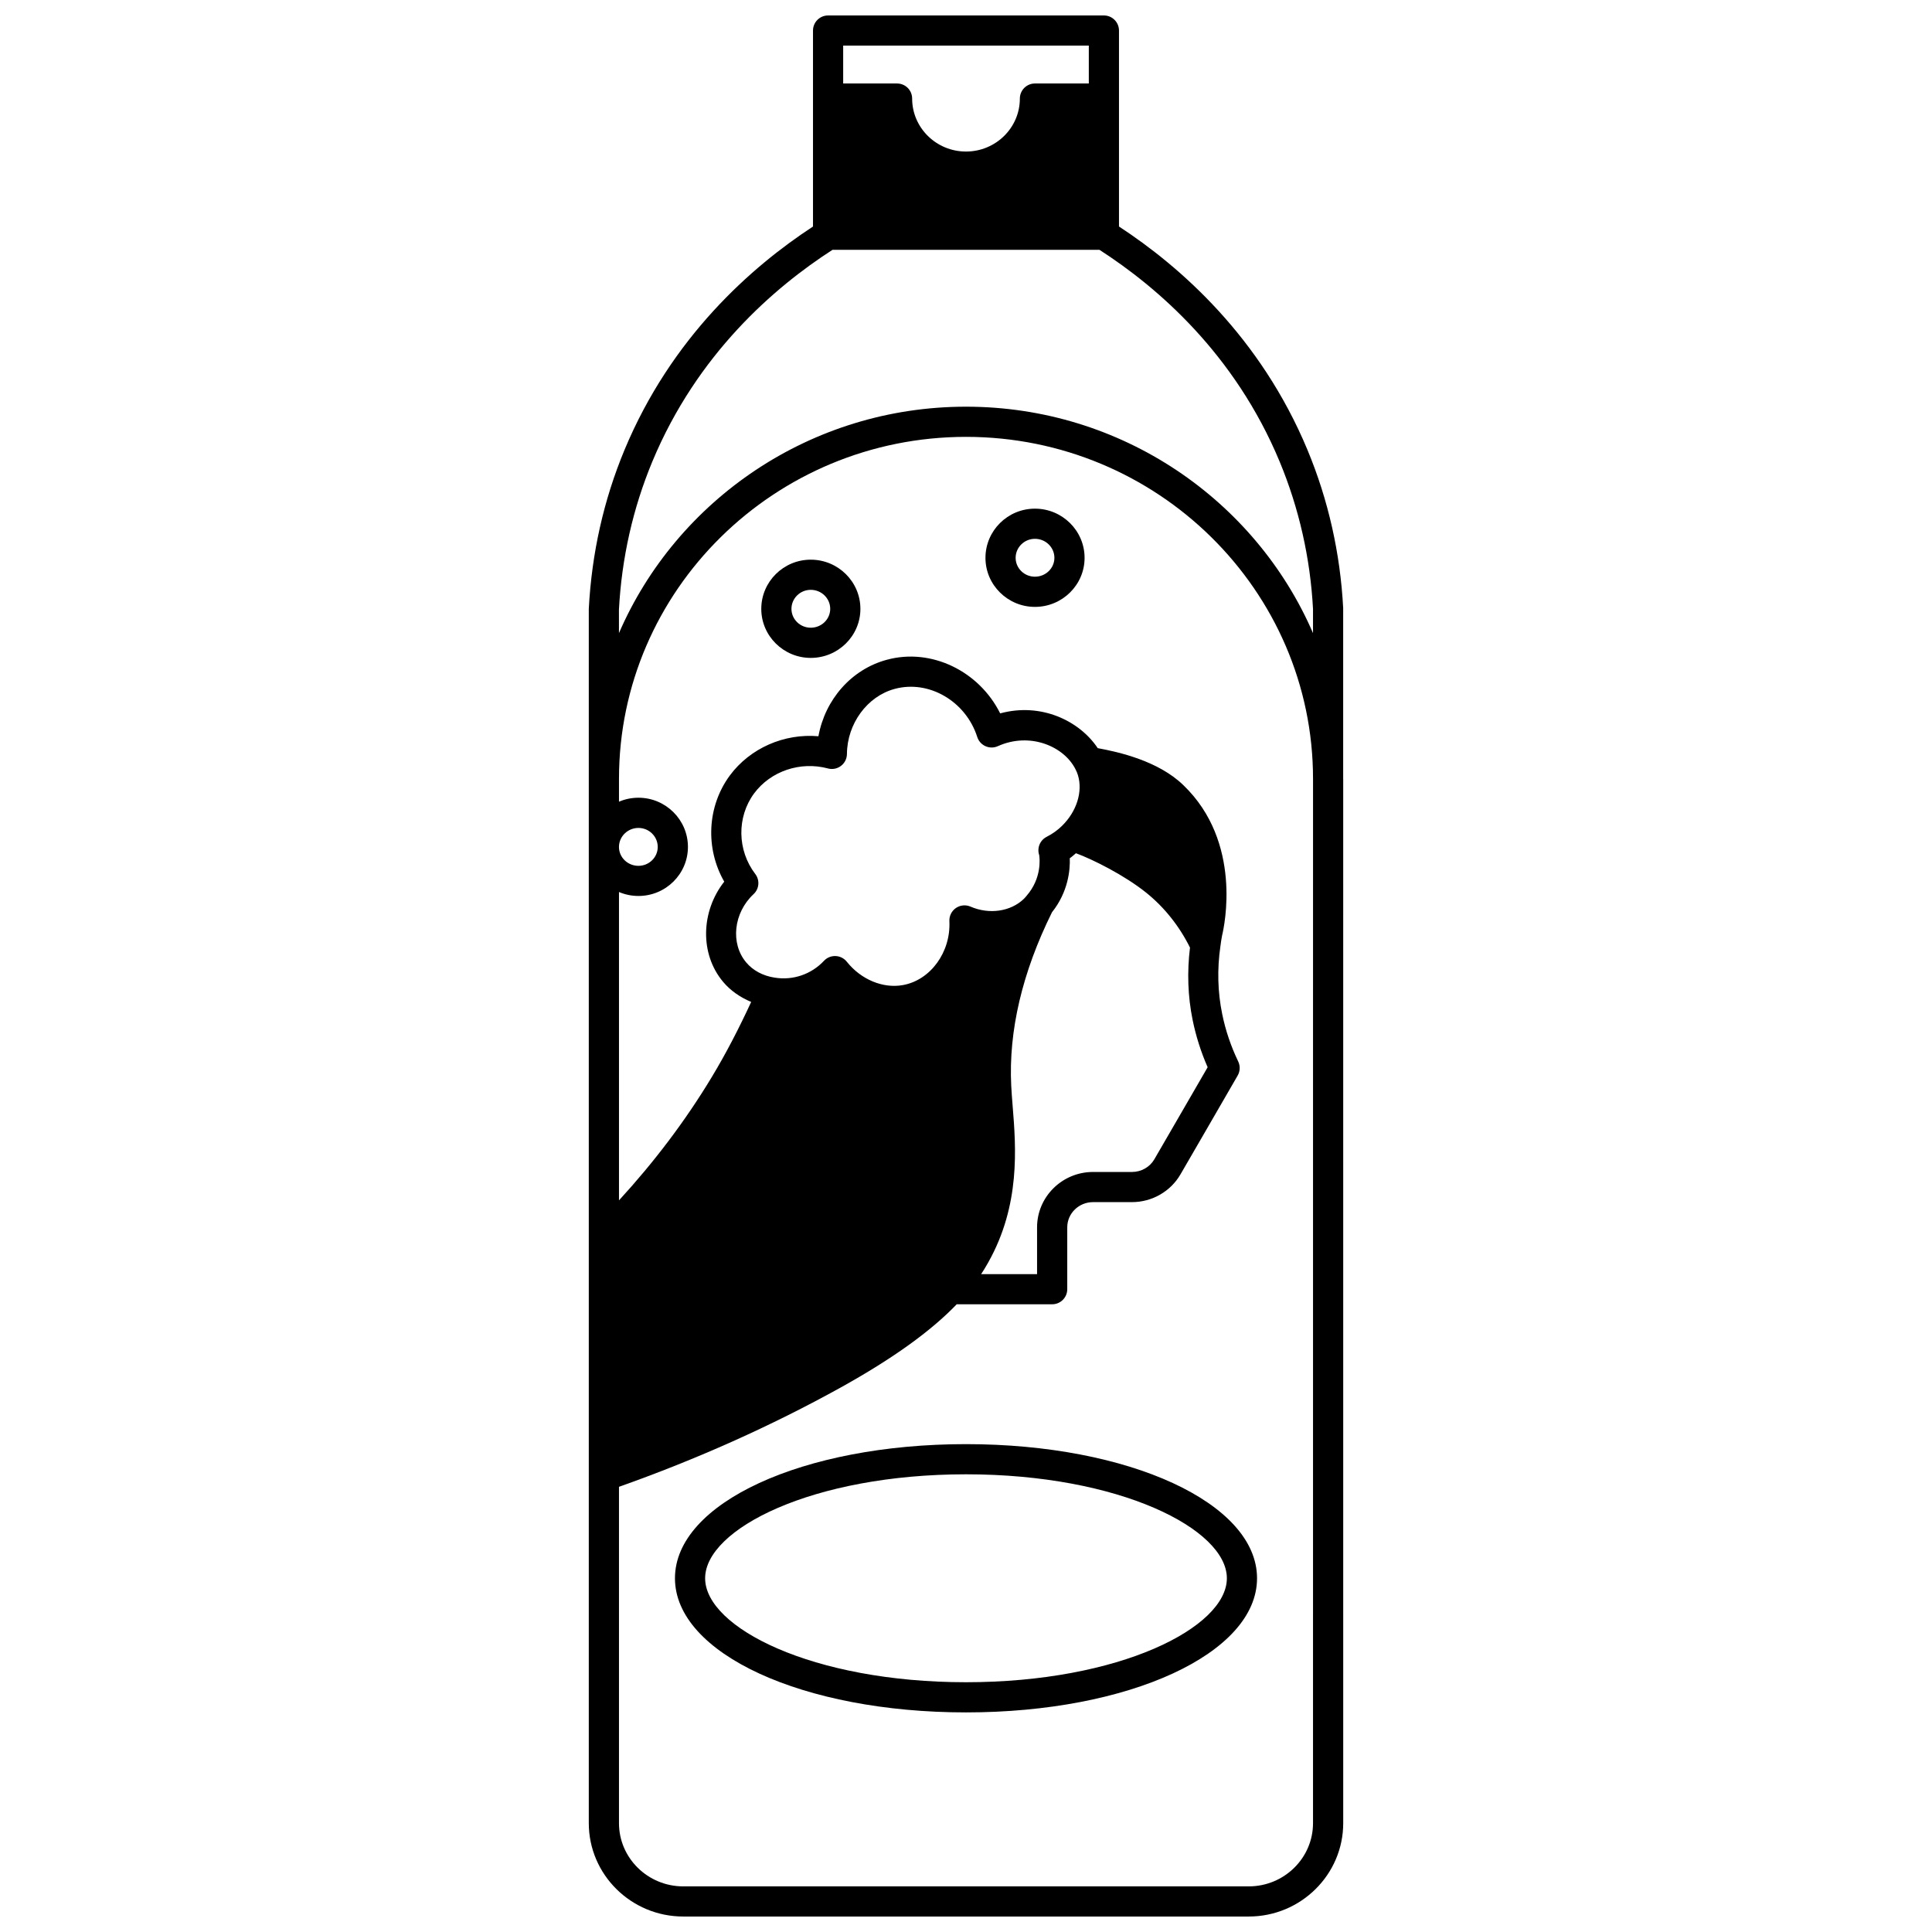
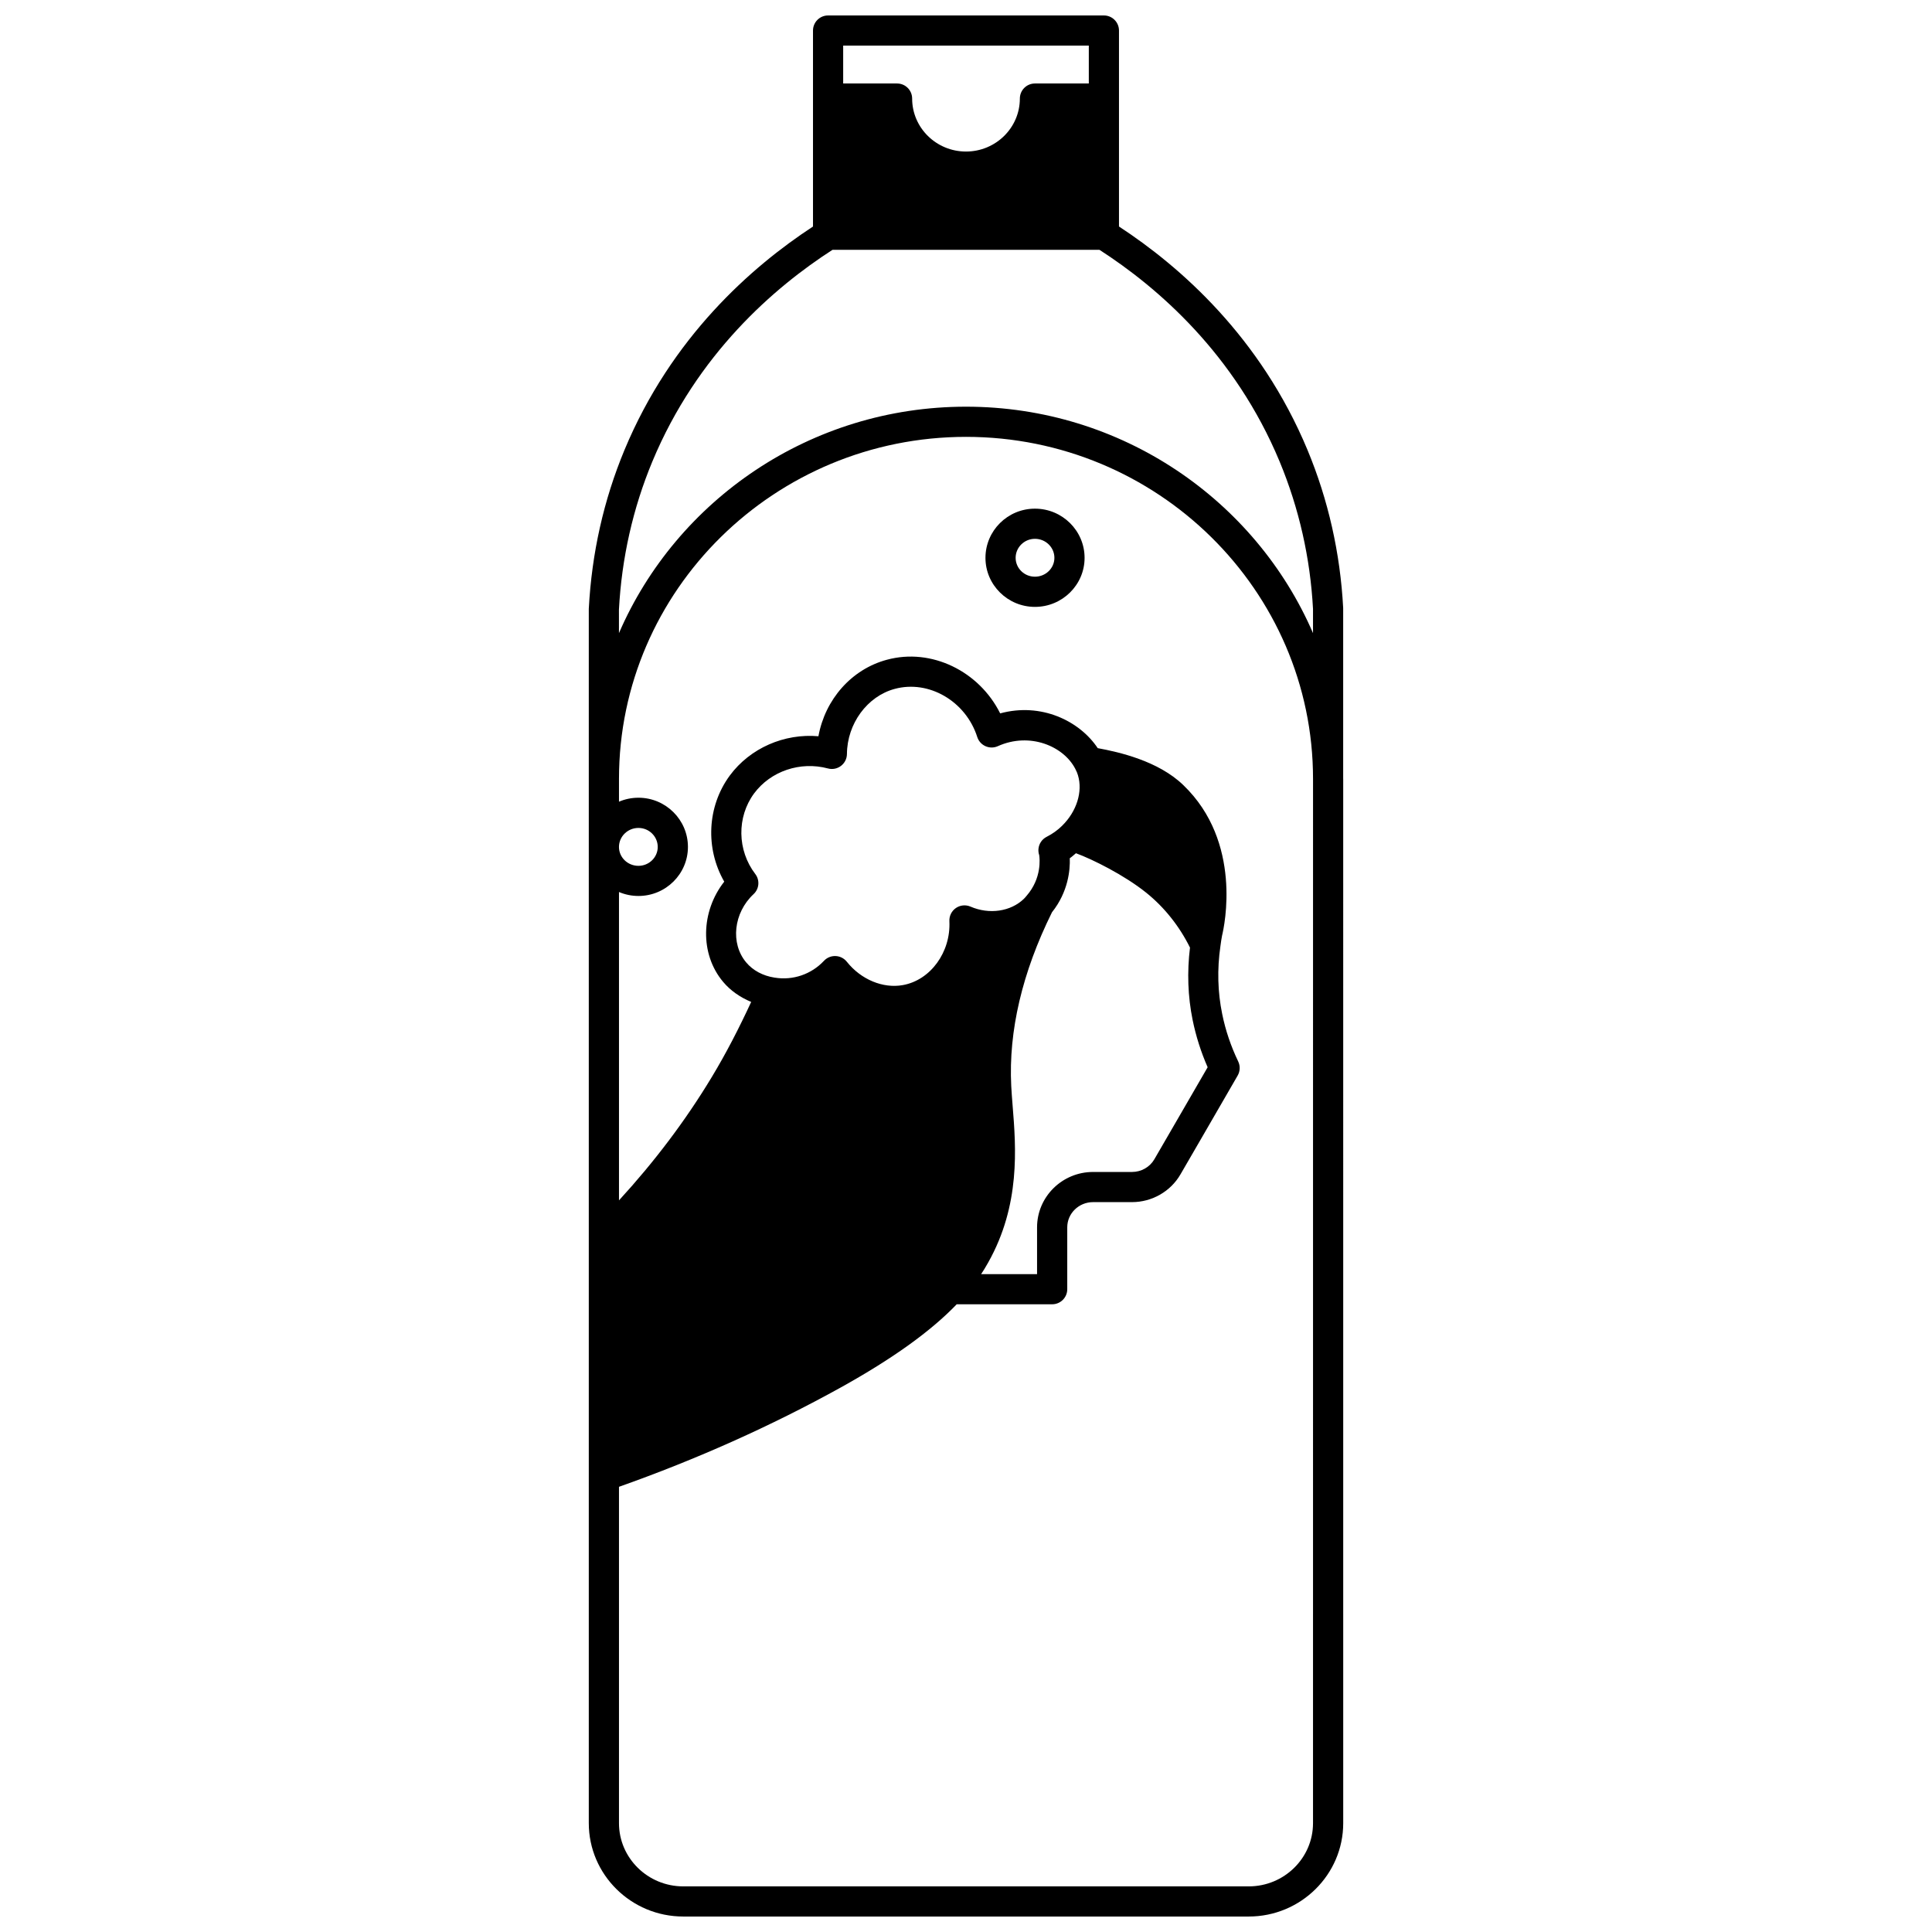
<svg xmlns="http://www.w3.org/2000/svg" width="800px" height="800px" version="1.1" viewBox="144 144 512 512">
  <defs>
    <clipPath id="a">
      <path d="m300 148.09h200v503.81h-200z" />
    </clipPath>
  </defs>
-   <path d="m400 526.71c-43.246 0-77.129 15.613-77.129 35.547 0 19.934 33.883 35.547 77.129 35.547s77.129-15.613 77.129-35.547c0-19.934-33.883-35.547-77.129-35.547zm0 63.098c-40.742 0-69.133-14.52-69.133-27.551s28.395-27.551 69.133-27.551c40.742 0 69.133 14.52 69.133 27.551s-28.395 27.551-69.133 27.551z" />
  <g clip-path="url(#a)">
    <path d="m499.96 350.42c0-0.043-0.004-0.09-0.004-0.133v-45.145c-0.773-14.574-3.953-28.672-9.461-41.914-12.438-29.871-33.652-48.539-49.953-59.203v-51.93c0-2.211-1.789-4-4-4h-73.09c-2.211 0-4 1.789-4 4v51.938c-16.301 10.664-37.52 29.328-49.957 59.207-5.5 13.23-8.684 27.332-9.461 42.117v321.79c0 13.648 11.23 24.75 25.031 24.75h149.87c13.797 0 25.031-11.105 25.031-24.75l-0.004-276.72c-0.004-0.004 0-0.008 0-0.012zm-67.414-194.33v10.035h-14.273c-2.211 0-4 1.789-4 4 0 7.742-6.406 14.035-14.273 14.035s-14.273-6.293-14.273-14.035c0-2.211-1.789-4-4-4h-14.277v-10.035zm-124.52 149.48c0.723-13.66 3.703-26.871 8.852-39.258 11.871-28.508 32.32-46.172 47.754-56.113h70.727c15.434 9.945 35.887 27.605 47.75 56.109 5.152 12.395 8.133 25.602 8.852 39.055v6.418c-15.258-35.246-50.734-60.004-91.961-60.004-41.23 0-76.707 24.762-91.969 60.008zm36.133 70.055c-4.801-6.293-4.934-15.078-0.324-21.348 4.391-5.922 12.246-8.59 19.582-6.629 1.184 0.328 2.473 0.07 3.453-0.68 0.984-0.75 1.57-1.914 1.578-3.152 0.062-8.039 5.375-15.289 12.645-17.246 9.047-2.465 18.863 3.254 21.891 12.746 0.348 1.082 1.141 1.973 2.184 2.434 1.043 0.461 2.234 0.465 3.266-0.004 8.488-3.816 17.453 0.012 20.535 6.019 0.328 0.629 0.555 1.16 0.703 1.688 1.305 4.336-0.332 9.578-4.191 13.371-1.16 1.156-2.543 2.148-4.109 2.945-1.211 0.617-2.023 1.801-2.164 3.152-0.059 0.582 0.012 1.168 0.195 1.707 0.129 0.828 0.734 6.086-3.344 10.766-0.23 0.289-0.492 0.578-0.73 0.816-3.496 3.371-9.18 4.199-14.145 2.047-1.273-0.543-2.727-0.398-3.867 0.383-1.137 0.789-1.785 2.102-1.719 3.484 0.406 8.207-5.016 15.645-12.355 16.941-5.258 0.941-11.078-1.477-14.828-6.195-0.727-0.91-1.809-1.461-2.973-1.508-0.055-0.004-0.105-0.004-0.16-0.004-1.105 0-2.164 0.457-2.918 1.266-3.344 3.574-8.227 5.254-13.078 4.457-0.012 0-0.023-0.004-0.035-0.004-3.055-0.469-5.719-1.891-7.5-4.023-4.234-5.027-3.359-13.141 1.945-18.09 1.516-1.391 1.711-3.707 0.465-5.34zm61.723 102.95c8.582-15.262 7.371-30.438 6.477-41.516-0.148-1.867-0.289-3.629-0.371-5.269-0.734-14.566 2.898-30.055 10.801-46.031 4.32-5.418 4.832-11.266 4.715-14.32 0.598-0.391 1.078-0.887 1.633-1.324 4.387 1.602 12.832 5.809 18.621 10.457 4.856 3.902 8.824 8.934 11.602 14.547-0.789 6.484-0.578 12.938 0.703 19.195 0.875 4.293 2.211 8.492 3.977 12.516-2.906 5.051-5.824 10.082-8.746 15.109l-5.379 9.281c-1.199 2.074-3.469 3.363-5.93 3.363h-10.316c-8.18 0-14.836 6.582-14.836 14.676v12.395h-14.82c0.562-0.852 1.164-1.809 1.871-3.078zm86.082 148.58c0 9.242-7.641 16.754-17.035 16.754h-149.86c-9.391 0-17.031-7.516-17.031-16.754v-89.137c20.504-7.254 40.301-16.086 58.848-26.363 13.766-7.656 23.809-14.883 30.656-22.008h25.293c2.211 0 4-1.789 4-4v-16.395c0-3.684 3.066-6.676 6.836-6.676h10.312c5.305 0 10.234-2.82 12.855-7.356l5.375-9.27c3.262-5.633 6.539-11.273 9.789-16.926 0.656-1.148 0.707-2.543 0.133-3.734-1.926-4.004-3.359-8.234-4.242-12.578-1.195-5.82-1.355-11.844-0.473-17.938 0.145-1.094 0.289-2.082 0.441-2.828 0.605-2.492 5.453-24.777-10.258-39.875-6.637-6.438-17.145-8.789-22.691-9.805-4.852-7.285-15.066-12.16-25.855-9.211-5.547-11.164-18.219-17.43-30.047-14.207-9.375 2.523-16.355 10.535-18.117 20.266-9.02-0.789-18.074 3.102-23.488 10.41-6.043 8.219-6.508 19.348-1.473 28.125-6.207 7.883-6.516 19.168-0.293 26.559 1.961 2.34 4.535 4.102 7.434 5.312-3.199 6.918-6.656 13.652-10.473 19.961-6.973 11.566-15.246 22.477-24.562 32.629v-81.715c1.586 0.672 3.332 1.047 5.16 1.047 7.234 0 13.113-5.828 13.113-12.996 0-7.188-5.887-13.039-13.113-13.039-1.832 0-3.574 0.375-5.16 1.051v-6.035c-0.008 0.004 0 0 0-0.004 0-49.98 41.254-90.645 91.965-90.645s91.965 40.664 91.965 90.645zm-183.93-258.7c0-2.777 2.316-5.043 5.156-5.043 2.824 0 5.117 2.258 5.117 5.043 0 2.754-2.297 5-5.117 5-2.844 0-5.156-2.238-5.156-5z" />
  </g>
-   <path d="m358.86 292.32c-7.234 0-13.113 5.848-13.113 13.035 0 7.164 5.887 12.996 13.113 12.996 7.254 0 13.156-5.828 13.156-12.996-0.004-7.191-5.906-13.035-13.156-13.035zm0 18.031c-2.824 0-5.117-2.242-5.117-5 0-2.773 2.297-5.039 5.117-5.039 2.844 0 5.156 2.258 5.156 5.039 0 2.762-2.316 5-5.156 5z" />
  <path d="m418.27 278.8c-7.234 0-13.113 5.848-13.113 13.035 0 7.164 5.887 12.996 13.113 12.996 7.254 0 13.156-5.828 13.156-12.996-0.004-7.191-5.902-13.035-13.156-13.035zm0 18.031c-2.824 0-5.117-2.242-5.117-5 0-2.773 2.297-5.039 5.117-5.039 2.844 0 5.156 2.258 5.156 5.039 0 2.762-2.316 5-5.156 5z" />
</svg>